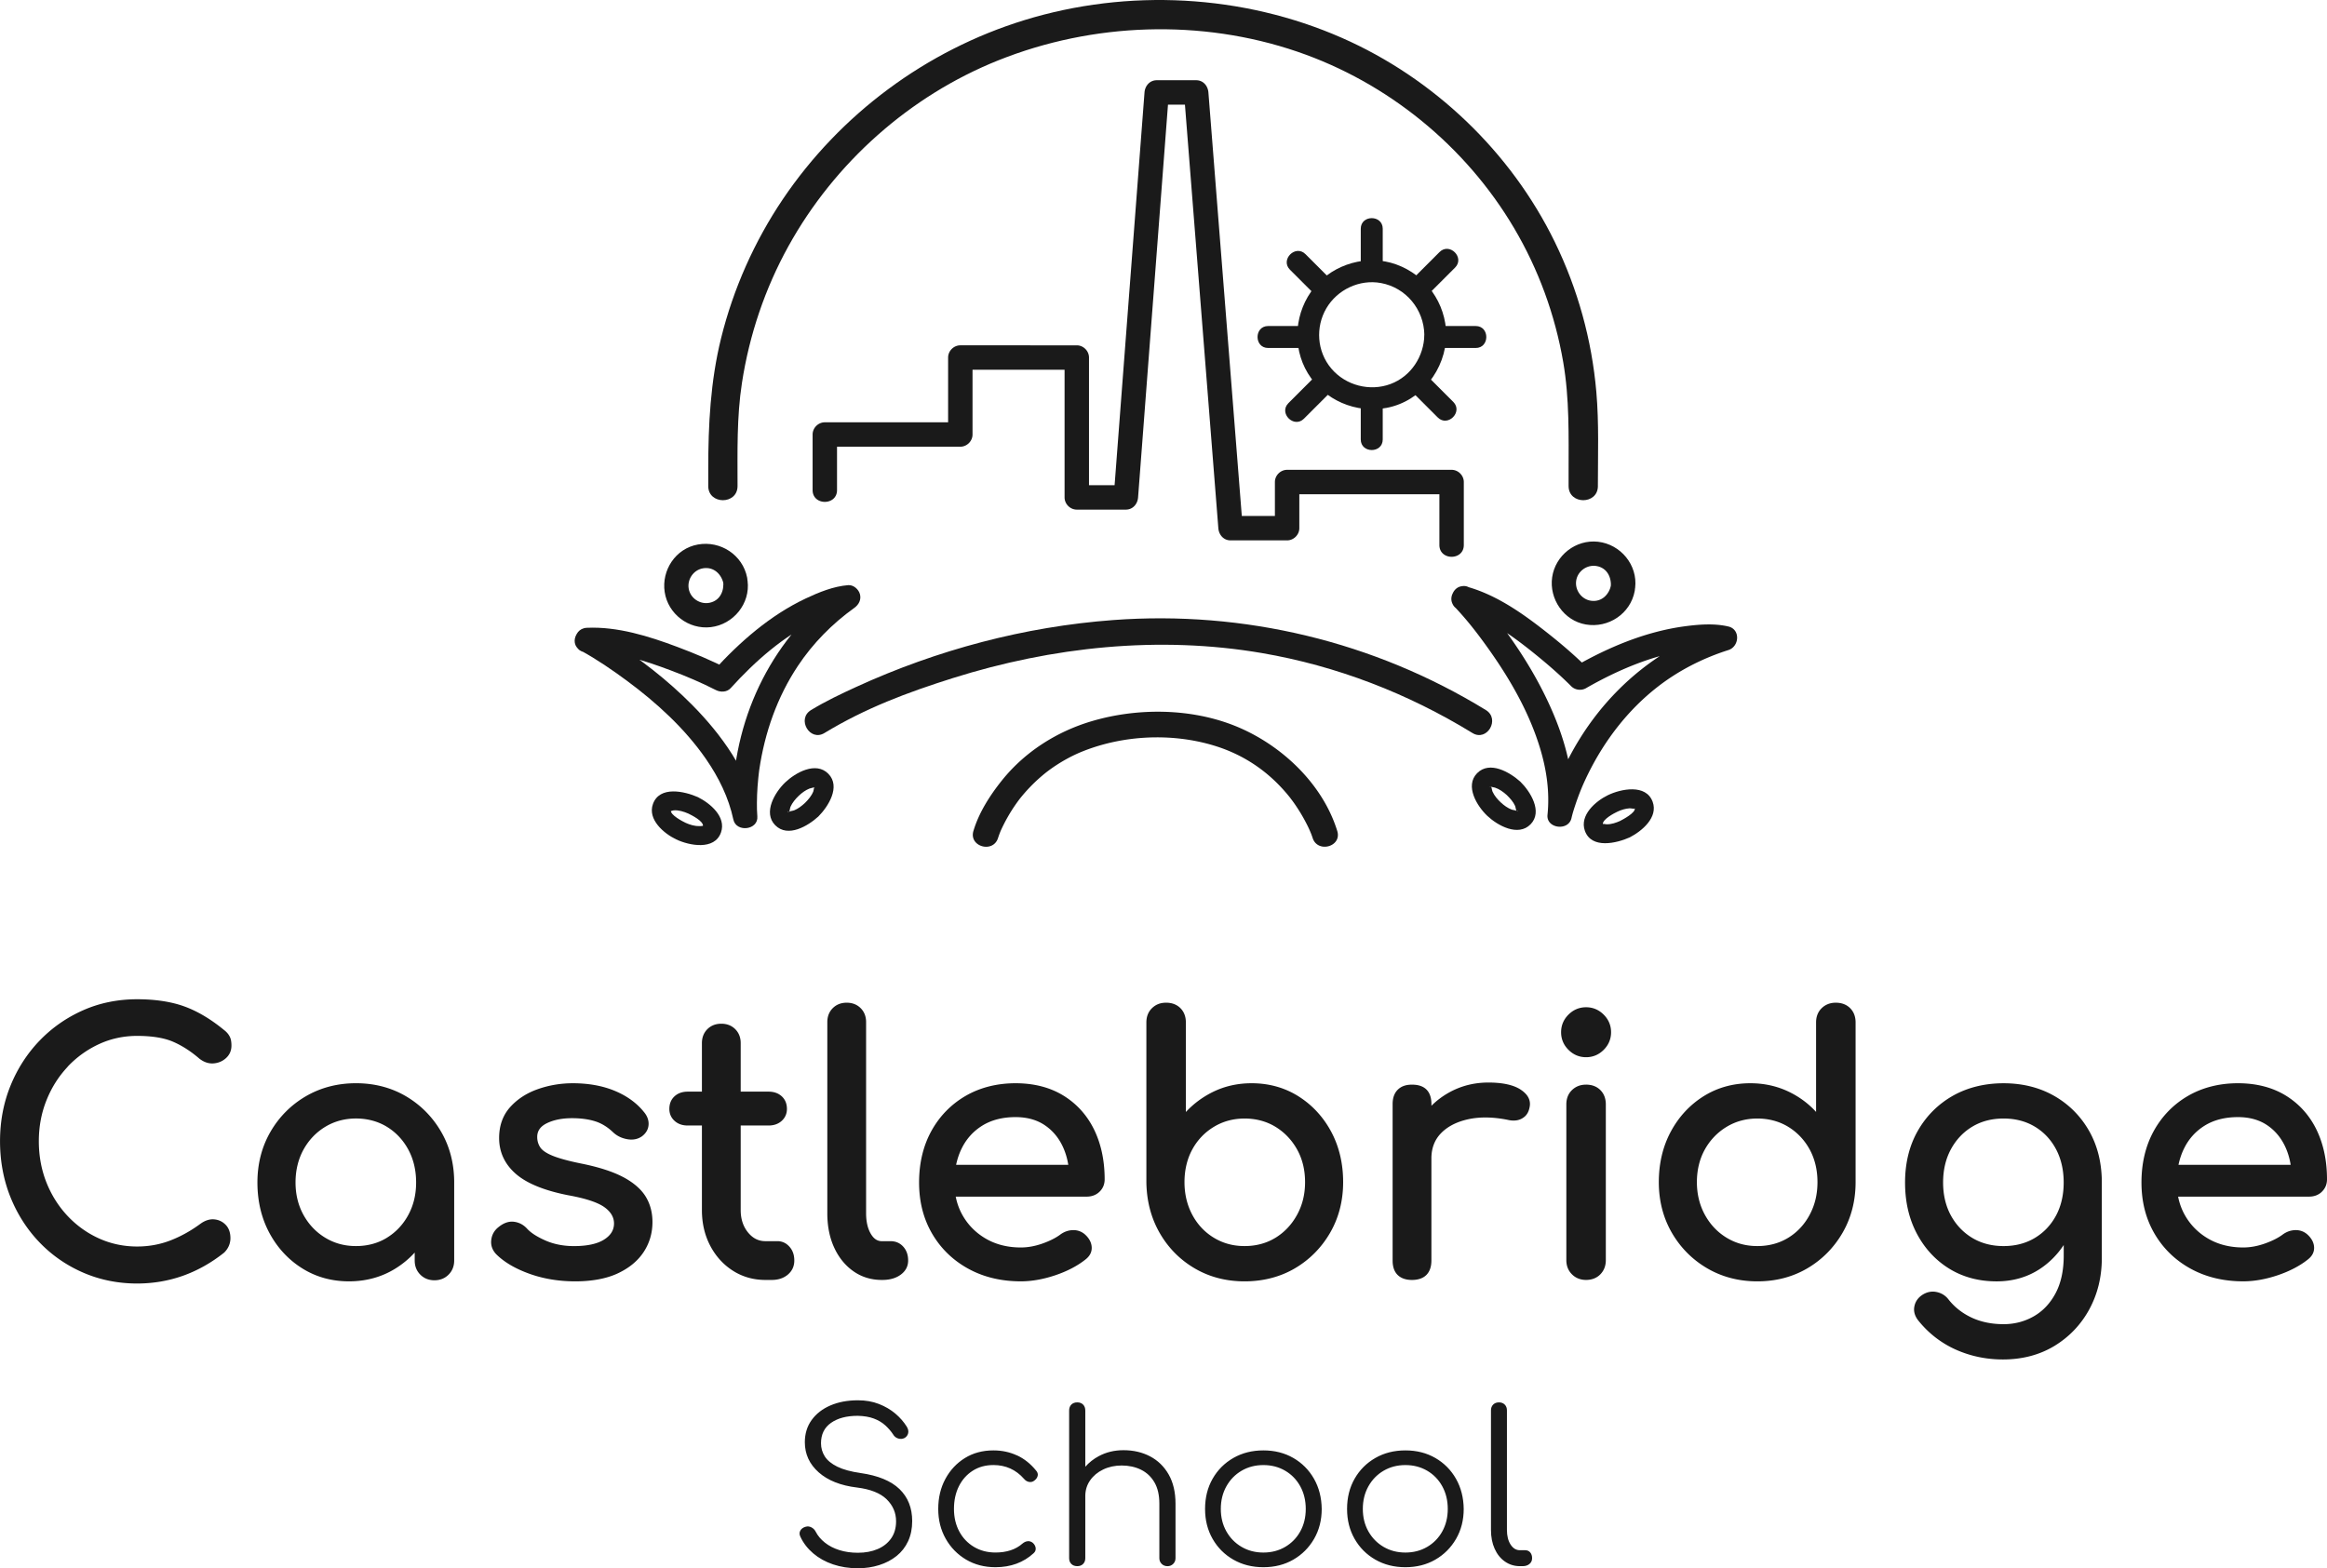
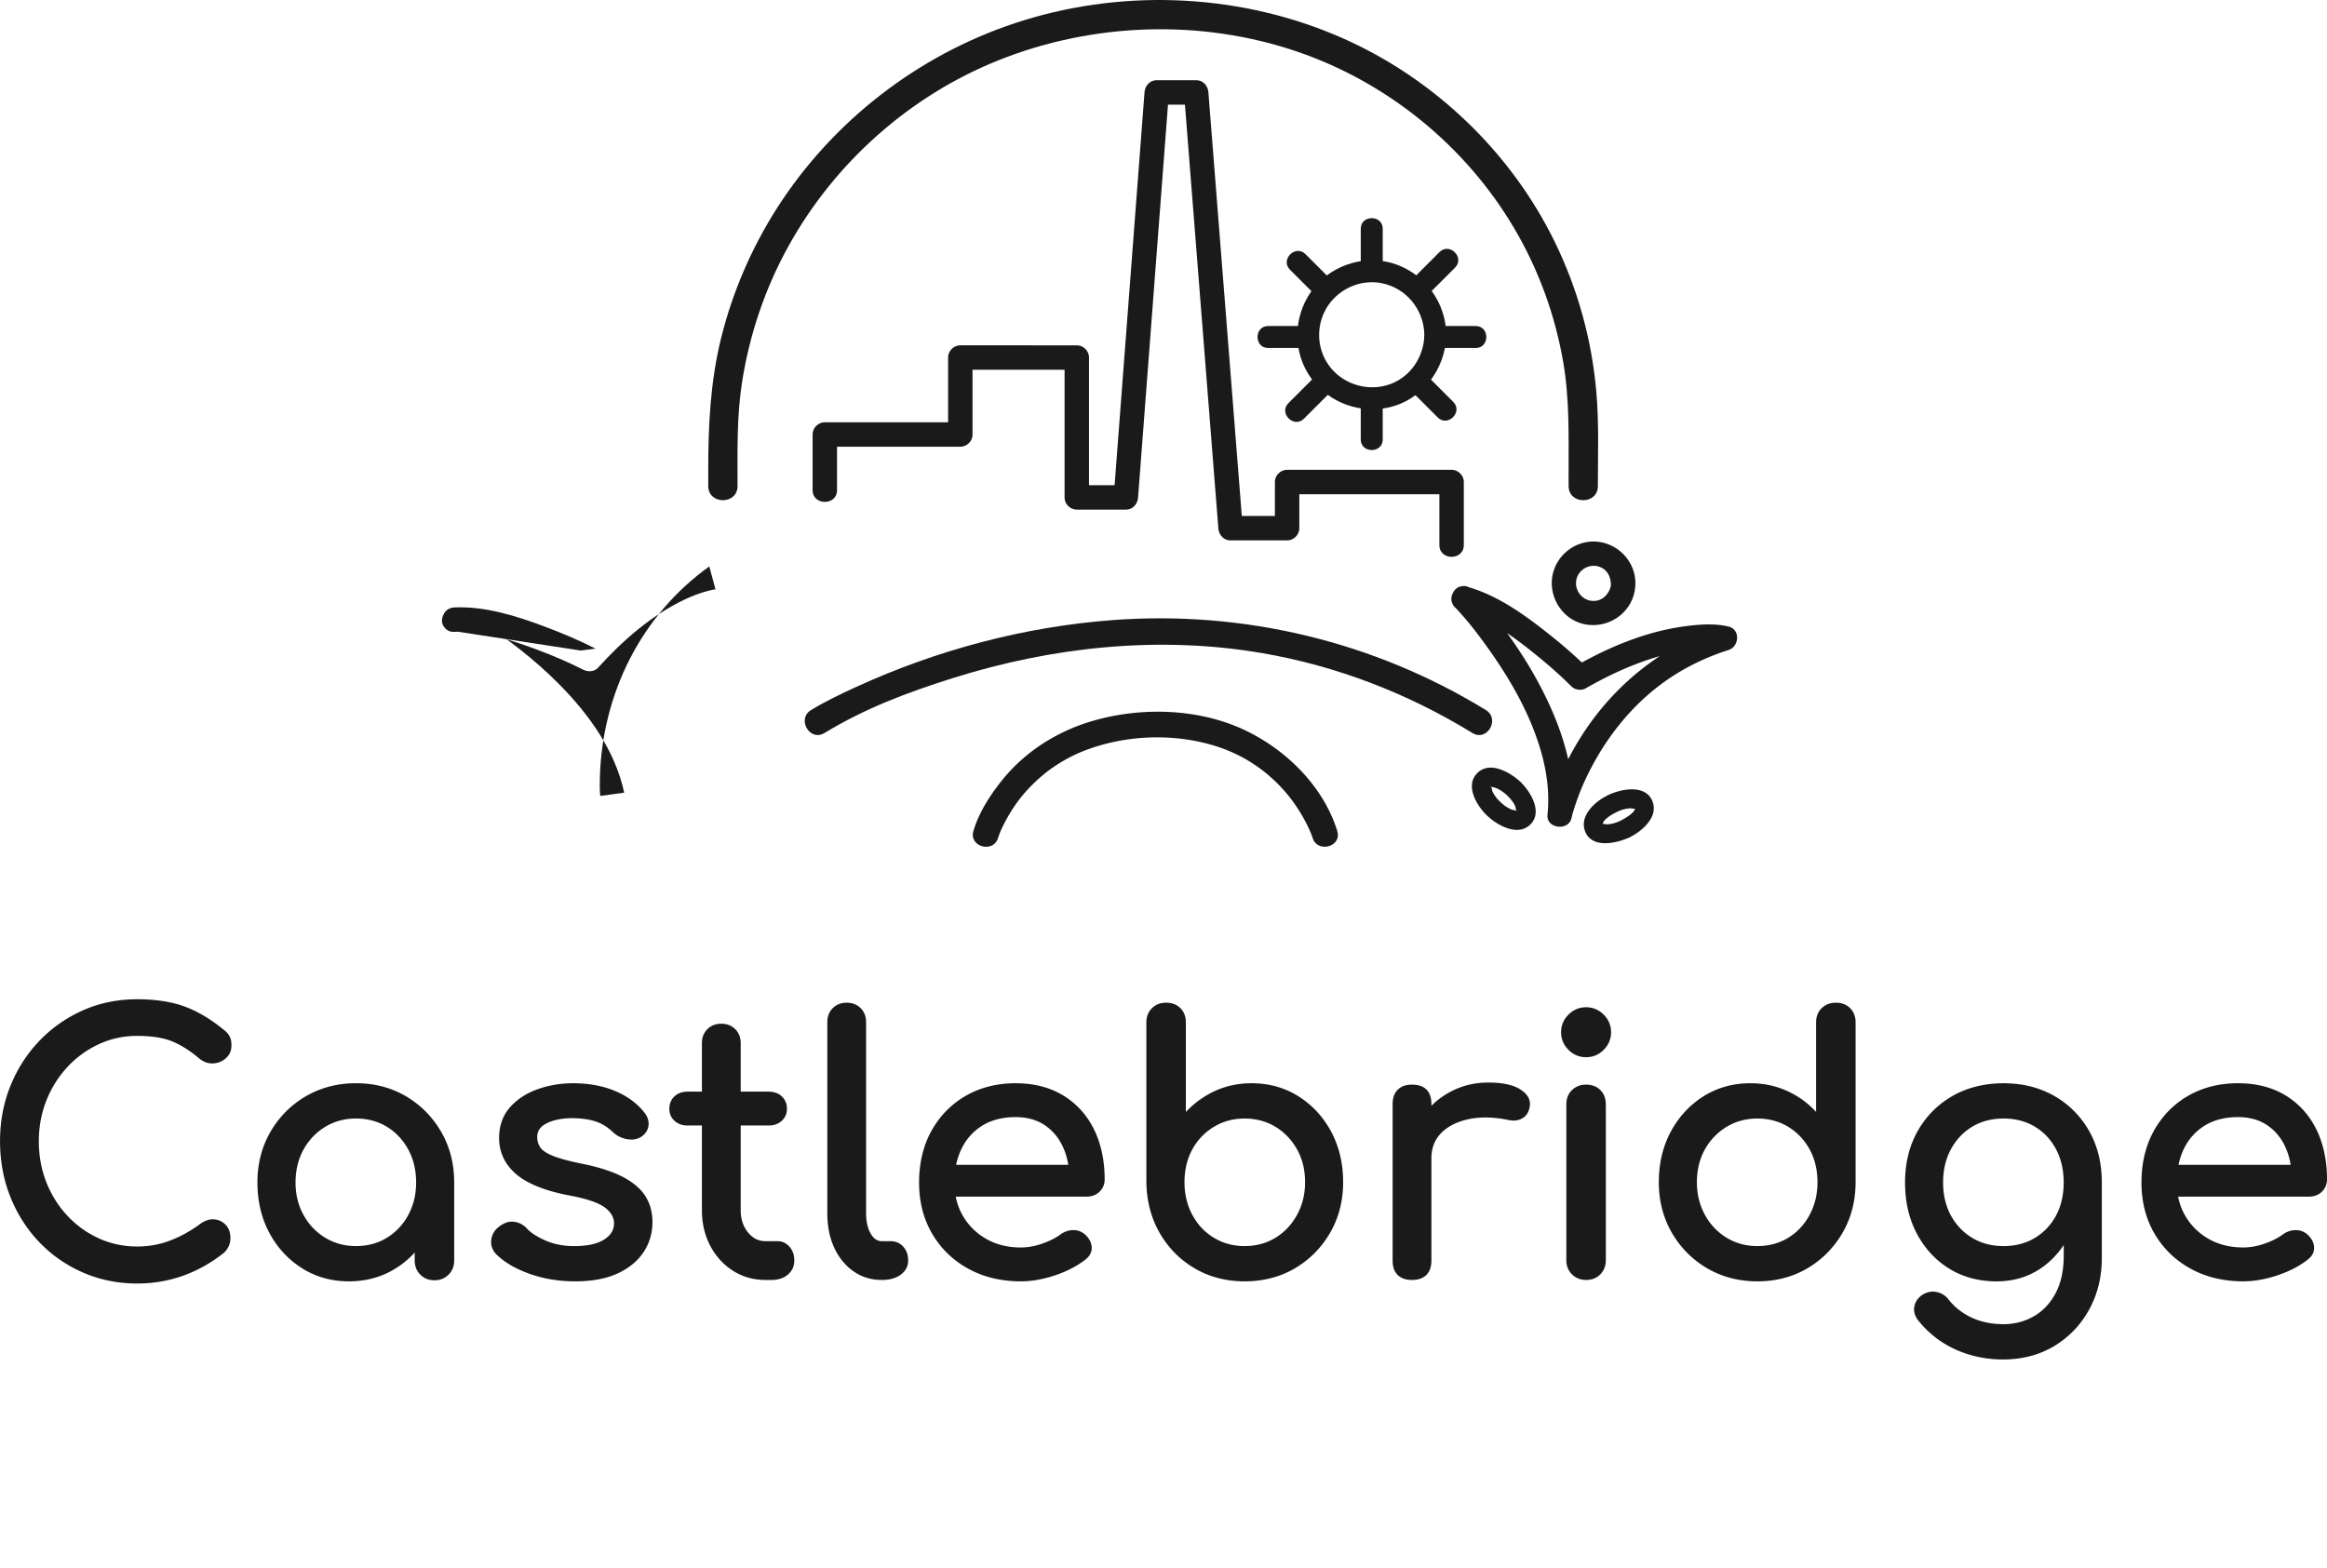
<svg xmlns="http://www.w3.org/2000/svg" id="Layer_1" data-name="Layer 1" viewBox="0 0 1584.01 1067.8">
  <defs>
    <style>
      .cls-1{fill:#1a1a1a;stroke-width:0}
    </style>
  </defs>
  <path d="M45.97 726.37a68.951 68.951 0 0 1 21.42-15.45c8.05-3.72 16.78-5.6 25.93-5.6 10.1 0 18.31 1.33 24.41 3.95 6.13 2.64 12.15 6.5 17.96 11.52 3.11 2.42 6.37 3.51 9.71 3.25 3.3-.26 6.17-1.5 8.52-3.67 2.41-2.23 3.63-5.07 3.63-8.45 0-1.52-.13-2.86-.39-3.98-.27-1.18-.82-2.38-1.62-3.54-.79-1.14-1.89-2.24-3.22-3.24-8.98-7.37-18.05-12.74-26.96-15.95-8.92-3.21-19.7-4.84-32.03-4.84-13.15 0-25.52 2.52-36.76 7.5-11.23 4.97-21.19 11.92-29.61 20.67-8.42 8.75-15.09 19.07-19.81 30.69-4.73 11.62-7.13 24.34-7.13 37.8s2.4 26.45 7.13 38.15c4.72 11.7 11.39 22.06 19.82 30.81 8.42 8.75 18.43 15.66 29.74 20.55 11.31 4.89 23.63 7.38 36.63 7.38 10.9 0 21.43-1.79 31.31-5.32 9.86-3.52 19.25-8.81 27.91-15.7l.11-.1c1.38-1.38 2.44-2.92 3.14-4.58.7-1.67 1.05-3.4 1.05-5.14 0-3.82-1.08-6.89-3.22-9.11-2.12-2.21-4.76-3.46-7.85-3.73-3.08-.26-6.22.74-9.33 2.99-6.55 4.84-13.47 8.67-20.56 11.4-7.05 2.71-14.63 4.09-22.55 4.09-9.16 0-17.88-1.85-25.94-5.49-8.07-3.64-15.27-8.8-21.41-15.33-6.14-6.53-10.99-14.21-14.41-22.84-3.42-8.63-5.15-18.05-5.15-28.02s1.73-19.16 5.16-27.78c3.42-8.63 8.26-16.31 14.41-22.84ZM300.3 770.62c-5.89-10.16-13.94-18.29-23.94-24.19-10.01-5.89-21.46-8.88-34.03-8.88s-24.06 2.99-34.15 8.88c-10.08 5.89-18.18 14.03-24.07 24.19-5.89 10.16-8.88 21.77-8.88 34.5s2.74 24.27 8.14 34.34c5.4 10.09 12.89 18.19 22.26 24.08 9.38 5.91 20.12 8.9 31.92 8.9s22.54-2.99 31.92-8.9c4.77-3 9.05-6.57 12.82-10.69v5.43c0 3.84 1.29 7.07 3.83 9.61 2.54 2.54 5.77 3.83 9.61 3.83s7.07-1.29 9.61-3.83c2.54-2.54 3.83-5.78 3.83-9.61v-54.01c-.13-12.4-3.11-23.72-8.87-33.66Zm-36.94 72.15c-6.12 3.75-13.2 5.65-21.03 5.65s-14.71-1.9-20.92-5.66c-6.22-3.76-11.2-8.98-14.8-15.5-3.61-6.53-5.44-13.98-5.44-22.15s1.83-15.86 5.44-22.39c3.6-6.52 8.58-11.73 14.8-15.5 6.21-3.75 13.24-5.66 20.92-5.66s14.9 1.9 21.03 5.65c6.13 3.76 11.03 8.97 14.56 15.49 3.54 6.54 5.33 14.08 5.33 22.4s-1.79 15.62-5.33 22.16c-3.53 6.52-8.43 11.73-14.56 15.49ZM424.01 801.37c-7-3.7-16.62-6.79-28.6-9.18-8.47-1.72-14.97-3.5-19.32-5.29-4.19-1.72-7-3.64-8.36-5.72-1.36-2.08-2.05-4.45-2.05-7.05 0-4.12 2.14-7.17 6.56-9.34 4.65-2.29 10.43-3.44 17.2-3.44 5.88 0 11.13.7 15.59 2.09 4.4 1.36 8.56 3.91 12.38 7.58 2.56 2.39 5.74 3.94 9.47 4.62 3.83.7 7.2.07 10.06-1.91 2.85-2.14 4.38-4.83 4.56-7.99.17-3.11-.97-6.11-3.38-8.87-4.89-6.02-11.56-10.8-19.82-14.21-8.22-3.39-17.77-5.1-28.38-5.1-8.22 0-16.22 1.35-23.79 4.01-7.64 2.68-13.99 6.81-18.89 12.28-4.96 5.55-7.48 12.61-7.48 21 0 9.57 3.8 17.75 11.28 24.33 7.37 6.48 19.32 11.39 35.55 14.6 12.14 2.18 20.58 4.99 25.09 8.35 4.37 3.26 6.42 6.97 6.28 11.33-.15 4.36-2.41 7.84-6.91 10.64-4.62 2.88-11.49 4.34-20.42 4.34-7.1 0-13.62-1.29-19.39-3.83-5.77-2.54-9.99-5.28-12.57-8.17-2.43-2.6-5.37-4.13-8.76-4.57-3.45-.44-6.94.74-10.36 3.47-2.98 2.27-4.71 5.25-5.14 8.85-.45 3.64.67 6.91 3.35 9.76 5.36 5.36 12.94 9.83 22.53 13.29 9.55 3.45 20.08 5.2 31.31 5.2s21.11-1.8 28.79-5.37c7.73-3.58 13.68-8.46 17.7-14.52 4.02-6.07 6.05-12.96 6.05-20.5 0-6.56-1.59-12.45-4.72-17.49-3.13-5.02-8.31-9.46-15.39-13.21ZM529.15 845.09h-8.11c-4.73 0-8.61-1.95-11.88-5.97-3.29-4.04-4.96-9.14-4.96-15.17v-57.61h18.98c3.65 0 6.67-1.08 8.98-3.2 2.33-2.15 3.51-4.88 3.51-8.09 0-3.53-1.18-6.42-3.51-8.57-2.3-2.12-5.32-3.2-8.98-3.2H504.2v-33.05c0-3.83-1.25-7.02-3.71-9.49-2.47-2.46-5.66-3.71-9.49-3.71s-7.03 1.25-9.49 3.71-3.71 5.66-3.71 9.49v33.05h-9.69c-3.66 0-6.68 1.08-8.97 3.2-2.33 2.15-3.51 5.03-3.51 8.57 0 3.22 1.18 5.95 3.51 8.09 2.3 2.12 5.32 3.2 8.97 3.2h9.69v57.61c0 8.92 1.89 17.06 5.63 24.2 3.74 7.16 8.95 12.9 15.47 17.06 6.53 4.17 13.99 6.28 22.15 6.28h4.29c4.43 0 8.12-1.23 10.96-3.64 2.91-2.47 4.39-5.68 4.39-9.56s-1.11-6.98-3.31-9.44c-2.23-2.5-5-3.77-8.23-3.77ZM606.16 845.09h-5.96c-3.04 0-5.48-1.66-7.48-5.09-2.1-3.6-3.16-8.27-3.16-13.9V695.92c0-3.83-1.25-7.02-3.71-9.49-2.47-2.46-5.66-3.71-9.49-3.71s-7.03 1.25-9.49 3.71-3.71 5.66-3.71 9.49V826.1c0 8.73 1.56 16.57 4.65 23.3 3.1 6.77 7.49 12.2 13.06 16.13 5.6 3.95 12.1 5.96 19.34 5.96h.48c5.03 0 9.21-1.21 12.44-3.59 3.35-2.47 5.05-5.71 5.05-9.61s-1.11-6.97-3.31-9.44c-2.24-2.5-5.16-3.76-8.7-3.76ZM723.9 745.98c-9.07-5.58-20.04-8.42-32.62-8.42s-24.17 2.91-34.02 8.64c-9.85 5.73-17.67 13.76-23.25 23.85-5.56 10.08-8.38 21.88-8.38 35.07s2.99 24.78 8.88 34.86c5.89 10.09 14.16 18.12 24.57 23.84 10.39 5.72 22.43 8.62 35.79 8.62 7.42 0 15.3-1.39 23.42-4.12 8.13-2.74 15.04-6.34 20.52-10.69 3.04-2.33 4.5-5.18 4.32-8.48-.18-3.2-1.77-6.15-4.74-8.78-2.31-1.95-5.05-2.9-8.14-2.8-3.03.09-5.88 1.09-8.48 3-3.07 2.3-7.16 4.36-12.18 6.14-5 1.77-9.95 2.67-14.71 2.67-8.8 0-16.69-1.95-23.45-5.79-6.76-3.84-12.14-9.13-15.98-15.74-2.33-4-3.96-8.38-4.88-13.09h89.13c3.51 0 6.45-1.12 8.76-3.34 2.32-2.23 3.49-5.07 3.49-8.43 0-12.69-2.41-24.06-7.16-33.82-4.78-9.79-11.8-17.59-20.86-23.18Zm-69.38 36.21c3.21-6.66 7.99-11.97 14.18-15.8 6.21-3.83 13.8-5.77 22.57-5.77 7.65 0 14.23 1.77 19.56 5.27 5.34 3.51 9.52 8.35 12.42 14.39 1.88 3.92 3.2 8.21 3.94 12.83h-76.36c.82-3.88 2.04-7.53 3.68-10.92ZM883.89 746.46c-9.39-5.91-20.12-8.9-31.92-8.9-9.53 0-18.42 2.01-26.44 5.97-6.96 3.45-13.1 8.02-18.3 13.61v-60.98c0-3.99-1.25-7.26-3.71-9.73-2.47-2.46-5.74-3.71-9.73-3.71s-7.05 1.24-9.59 3.7c-2.55 2.47-3.85 5.74-3.85 9.74V804.9c.16 12.71 3.18 24.31 8.99 34.48 5.81 10.17 13.83 18.31 23.83 24.19 10 5.89 21.45 8.88 34.03 8.88s24.26-2.99 34.27-8.88c10-5.88 18.05-14.02 23.94-24.18 5.89-10.17 8.88-21.78 8.88-34.5s-2.74-24.26-8.14-34.34c-5.41-10.08-12.9-18.18-22.26-24.08Zm-15.66 96.31c-6.12 3.75-13.2 5.65-21.03 5.65s-14.71-1.9-20.91-5.66c-6.21-3.76-11.15-9.01-14.67-15.6-3.54-6.61-5.33-14.11-5.33-22.28s1.79-15.82 5.33-22.27c3.52-6.44 8.46-11.61 14.68-15.37 6.21-3.75 13.24-5.66 20.91-5.66s14.9 1.9 21.03 5.65c6.14 3.76 11.08 8.94 14.69 15.39 3.61 6.46 5.44 13.95 5.44 22.26s-1.83 15.66-5.45 22.27c-3.61 6.6-8.55 11.86-14.69 15.62ZM1035.19 741.94c-4.88-3.23-12.3-4.86-22.04-4.86s-18.74 2.3-26.85 6.84c-4.46 2.5-8.44 5.5-11.92 8.98v-1.18c0-4.3-1.13-7.62-3.36-9.85-2.23-2.23-5.54-3.35-9.85-3.35s-7.42 1.17-9.73 3.47c-2.31 2.31-3.47 5.58-3.47 9.73V858.3c0 4.32 1.18 7.64 3.49 9.86 2.3 2.21 5.57 3.34 9.71 3.34s7.63-1.17 9.86-3.49c2.22-2.3 3.34-5.57 3.34-9.71v-69.62c0-6.93 2.24-12.73 6.67-17.22 4.48-4.56 10.72-7.73 18.55-9.42 7.89-1.7 16.94-1.54 26.86.47 2.23.52 4.33.6 6.24.25 1.97-.36 3.74-1.22 5.27-2.57 1.55-1.37 2.61-3.33 3.13-5.76 1.26-4.86-.73-9.06-5.9-12.48ZM1079.66 738.51c-3.83 0-7.05 1.24-9.59 3.7-2.55 2.47-3.85 5.75-3.85 9.74v106.1c0 3.84 1.29 7.07 3.83 9.61 2.54 2.54 5.77 3.83 9.61 3.83s7.28-1.29 9.74-3.85c2.45-2.54 3.7-5.77 3.7-9.59v-106.1c0-3.99-1.25-7.26-3.71-9.73-2.47-2.46-5.74-3.71-9.73-3.71ZM1079.66 685.82c-4.62 0-8.66 1.69-11.99 5.02-3.33 3.33-5.02 7.37-5.02 11.99s1.69 8.66 5.02 11.99c3.33 3.33 7.37 5.02 11.99 5.02s8.66-1.69 11.99-5.02c3.33-3.33 5.02-7.37 5.02-11.99s-1.69-8.66-5.03-11.99c-3.33-3.33-7.37-5.02-11.99-5.02ZM1249.66 682.72c-3.83 0-7.05 1.24-9.59 3.7-2.55 2.47-3.85 5.75-3.85 9.74v60.92c-5.08-5.57-11.18-10.12-18.18-13.55-8.09-3.96-17.03-5.97-26.55-5.97-11.8 0-22.53 2.99-31.92 8.9-9.37 5.9-16.86 14-22.26 24.08-5.4 10.07-8.14 21.63-8.14 34.34s2.99 24.34 8.88 34.5c5.89 10.16 13.98 18.3 24.07 24.19 10.08 5.89 21.57 8.88 34.15 8.88s24.02-2.99 34.03-8.88c10-5.88 18.05-14.02 23.94-24.18 5.89-10.17 8.88-21.77 8.88-34.5V696.17c0-3.99-1.25-7.26-3.71-9.73-2.47-2.46-5.74-3.71-9.73-3.71Zm-32.38 160.05c-6.12 3.75-13.2 5.65-21.03 5.65s-14.71-1.9-20.91-5.66c-6.21-3.76-11.19-9.01-14.8-15.61-3.61-6.61-5.45-14.1-5.45-22.27s1.83-15.81 5.44-22.26c3.6-6.44 8.58-11.62 14.8-15.38 6.21-3.75 13.24-5.66 20.91-5.66s14.9 1.9 21.03 5.65c6.13 3.76 11.04 8.94 14.57 15.38 3.53 6.46 5.33 13.95 5.33 22.27s-1.79 15.67-5.33 22.28c-3.53 6.6-8.43 11.85-14.56 15.61ZM1422.08 770.04c-5.73-10.09-13.72-18.11-23.72-23.84-10.01-5.73-21.62-8.63-34.49-8.63s-24.72 2.91-34.73 8.63c-10.01 5.73-17.99 13.75-23.72 23.84-5.73 10.08-8.63 21.89-8.63 35.09s2.7 24.74 8.02 34.81c5.33 10.1 12.75 18.12 22.04 23.86 9.3 5.74 20.15 8.66 32.26 8.66 11.17 0 21.2-2.92 29.8-8.68 6.23-4.17 11.55-9.56 15.89-16.07v7.26c0 10.07-1.87 18.69-5.57 25.62-3.68 6.9-8.69 12.18-14.88 15.7-6.21 3.53-13.1 5.32-20.47 5.32-8.04 0-15.31-1.48-21.64-4.41-6.3-2.92-11.6-7.05-15.73-12.24-2.09-2.79-4.88-4.56-8.28-5.25-3.43-.71-6.76 0-9.92 2.11-2.82 1.94-4.56 4.54-5.18 7.72-.63 3.22.21 6.37 2.52 9.39 6.93 8.7 15.51 15.41 25.51 19.92 9.98 4.5 20.83 6.79 32.24 6.79 13.21 0 25.02-3.11 35.12-9.25 10.08-6.14 18.06-14.52 23.71-24.92 5.64-10.4 8.5-22.11 8.5-34.83v-52.43c-.13-12.82-3.04-24.3-8.63-34.15Zm-36.94 72.85c-6.13 3.68-13.29 5.54-21.28 5.54s-15.15-1.86-21.28-5.54c-6.13-3.68-11.03-8.81-14.56-15.25-3.53-6.45-5.33-14.02-5.33-22.51s1.79-16.11 5.33-22.64c3.53-6.52 8.42-11.69 14.55-15.37 6.12-3.68 13.28-5.54 21.28-5.54s15.15 1.86 21.28 5.54c6.12 3.68 10.98 8.84 14.43 15.36 3.46 6.54 5.21 14.16 5.21 22.65s-1.75 16.07-5.21 22.52c-3.45 6.44-8.3 11.57-14.43 15.24ZM1580.52 811.41c2.32-2.23 3.49-5.07 3.49-8.43 0-12.69-2.41-24.06-7.16-33.82-4.78-9.79-11.8-17.59-20.86-23.18-9.07-5.58-20.04-8.42-32.62-8.42s-24.17 2.91-34.02 8.64c-9.85 5.73-17.67 13.76-23.25 23.85-5.56 10.08-8.38 21.88-8.38 35.07s2.99 24.78 8.88 34.86c5.89 10.09 14.16 18.12 24.57 23.84 10.39 5.72 22.43 8.62 35.79 8.62 7.42 0 15.3-1.39 23.42-4.12 8.13-2.74 15.04-6.34 20.52-10.69 3.04-2.33 4.5-5.18 4.32-8.48-.18-3.2-1.77-6.15-4.74-8.78-2.31-1.95-5.06-2.9-8.14-2.8-3.03.09-5.88 1.09-8.48 3-3.07 2.3-7.16 4.36-12.18 6.14-5 1.77-9.95 2.67-14.71 2.67-8.8 0-16.69-1.95-23.45-5.79-6.76-3.84-12.14-9.13-15.98-15.74-2.33-4-3.96-8.38-4.88-13.09h89.13c3.51 0 6.45-1.12 8.76-3.34Zm-93.91-29.22c3.21-6.66 7.99-11.97 14.18-15.8 6.21-3.83 13.8-5.77 22.57-5.77 7.65 0 14.23 1.77 19.56 5.27 5.34 3.51 9.52 8.35 12.42 14.39 1.88 3.92 3.2 8.21 3.94 12.83h-76.36c.82-3.88 2.04-7.53 3.68-10.92ZM990.31 413.32c8.57 9.05 15.72 18.36 22.71 28.17 14.82 20.8 27.9 43.48 35.33 68.03 4.46 14.75 6.62 29.9 5.05 45.3-.95 9.33 14.28 11.27 16.32 2.21.69-3.06 1.65-6.07 2.64-9.04 1.11-3.34 2.33-6.65 3.64-9.92.19-.48 1.19-2.87.88-2.16-.28.67.79-1.81 1.02-2.33 1.01-2.26 2.06-4.5 3.16-6.72 11.26-22.81 27.02-43.36 47.13-59.07 14.42-11.26 30.95-19.65 48.35-25.18 7.47-2.38 8.33-14.06 0-16.03-9.33-2.21-19.61-1.46-28.99-.24-27.12 3.52-52.74 14.33-76.32 27.87 3.36.43 6.71.87 10.07 1.3-8.66-8.67-18.02-16.72-27.63-24.31-16.53-13.07-34.7-26.11-55.29-31.77-10.33-2.84-14.74 13.19-4.42 16.03 18.49 5.08 35.16 17.2 49.92 29.05 8.9 7.15 17.6 14.67 25.67 22.75 2.62 2.62 6.87 3.14 10.07 1.3 21.1-12.12 45.53-22.6 68.88-25.72 6.25-.84 12.63-1.17 18.93-.78.9.06 1.8.15 2.7.22.37.03.74.1 1.1.12.64.05-1.17-.9-.74-.09.09.16 1.34.23 1.62.3v-16.03c-54.47 17.32-95.77 60.42-114.73 113.84-1.42 3.99-2.78 8.05-3.72 12.19l16.32 2.21c2.96-28.99-6.51-57.88-19.38-83.48-10.62-21.13-24.17-40.8-39.21-59.02-3.02-3.66-6.1-7.31-9.36-10.76-7.37-7.78-19.11 3.99-11.75 11.75Z" class="cls-1" />
  <path d="M1096.74 398.03c-1.25 6.69-6.39 12.01-13.67 11.02-6.55-.89-11.17-7.33-10.13-13.8s7.34-10.89 13.74-9.86c7.42 1.2 10.56 8.03 9.76 14.85-.53 4.46 4.2 8.31 8.31 8.31 4.93 0 7.78-3.83 8.31-8.31 1.84-15.55-9.9-29.63-25.27-31.37-15.04-1.7-29.06 9.21-31.22 24.16-2.14 14.82 7.94 29.59 22.91 32.17 15.32 2.64 30.39-7.3 33.28-22.76 1.96-10.45-14.06-14.94-16.03-4.42ZM561.19 499.11c27.92-16.96 56.39-27.62 87.39-37.4 67.61-21.31 140.23-29.06 210.4-17.05 50.93 8.72 99.33 27.45 143.33 54.44 9.96 6.11 19.06-9.54 9.14-15.63-76.07-46.67-164.7-67.89-253.65-61.29-60.43 4.48-119.93 20.32-174.98 45.54-10.44 4.78-20.93 9.78-30.75 15.75-9.94 6.04-.86 21.7 9.14 15.63Z" class="cls-1" />
  <path d="M679.43 570.44c.19-.63.41-1.25.63-1.87.26-.74.56-1.47.84-2.2.13-.33.86-2.05.16-.42s.19-.41.36-.79c2.76-5.98 5.98-11.71 9.74-17.13.55-.8 1.12-1.59 1.69-2.38.3-.4.59-.8.89-1.2 1.46-1.95-.66.82.28-.37a112.171 112.171 0 0 1 15.17-15.75c7.78-6.64 18.08-12.94 28.41-16.99 27.66-10.87 60.23-12.32 88.7-3.71 21.27 6.43 38.68 18.71 52.24 35.97-.95-1.2 1.05 1.42 1.4 1.89.71.98 1.41 1.97 2.09 2.98 1.2 1.77 2.35 3.57 3.46 5.41 1.83 3.04 3.52 6.17 5.06 9.37.59 1.22 1.12 2.47 1.68 3.7-1.21-2.63-.03-.06.38 1.03.31.81.61 1.63.87 2.46 3.3 10.68 20.13 6.13 16.8-4.63-10.05-32.54-38.53-59.03-69.38-71.48-30.23-12.2-66.55-12.5-97.63-3.32-23.9 7.05-45.71 20.92-61.32 40.44-8.08 10.11-15.61 21.82-19.34 34.36-3.2 10.77 13.61 15.37 16.8 4.63ZM569.77 333.69v-37.84l-8.31 8.31h92.24c4.49 0 8.31-3.81 8.31-8.31v-52.41l-8.31 8.31h79.28l-8.31-8.31v95.24c0 4.49 3.81 8.31 8.31 8.31h33.41c4.74 0 7.97-3.82 8.31-8.31 2.37-31.08 4.73-62.16 7.1-93.25L793.11 96.9c.86-11.32 1.72-22.64 2.59-33.96l-8.31 8.31h26.87l-8.31-8.31 7.95 100.81c4.19 53.11 8.38 106.22 12.56 159.34l2.88 36.53c.35 4.48 3.52 8.31 8.31 8.31h38.5c4.49 0 8.31-3.81 8.31-8.31V328.2l-8.31 8.31h111.97l-8.31-8.31v42.89c0 10.69 16.62 10.71 16.62 0V328.2c0-4.49-3.81-8.31-8.31-8.31H876.15c-4.49 0-8.31 3.81-8.31 8.31v31.42l8.31-8.31h-38.5l8.31 8.31-7.95-100.81c-4.19-53.11-8.38-106.22-12.56-159.34l-2.88-36.53c-.35-4.48-3.52-8.31-8.31-8.31h-26.87c-4.74 0-7.97 3.82-8.31 8.31-2.37 31.08-4.73 62.16-7.1 93.25l-11.31 148.53c-.86 11.32-1.72 22.64-2.59 33.96l8.31-8.31h-33.41l8.31 8.31v-95.24c0-4.49-3.81-8.31-8.31-8.31H653.7c-4.49 0-8.31 3.81-8.31 8.31v52.41l8.31-8.31h-92.24c-4.49 0-8.31 3.81-8.31 8.31v37.84c0 10.69 16.62 10.71 16.62 0Z" class="cls-1" />
  <path d="M969.56 227.99c-.23 14.68-9.13 28.33-23.1 33.51s-30.41 1.02-40.23-10.58-10.87-28.2-3.38-40.99c7.46-12.73 22.55-19.9 37.15-17.22 17.11 3.14 29.29 18.02 29.56 35.28.15 9.62 15.11 9.65 14.96 0-.34-21.59-13.73-40.59-34.08-47.93-19.51-7.04-42.49-.53-55.61 15.43-13.55 16.48-15.69 40.3-4.55 58.68 11.13 18.36 32.72 27.57 53.7 23.53 23.59-4.54 40.17-26.11 40.54-49.71.15-9.63-14.81-9.63-14.96 0Z" class="cls-1" />
  <path d="M941.24 178.83v-23.07c0-9.63-14.96-9.64-14.96 0v23.07c0 9.63 14.96 9.64 14.96 0ZM977.01 236.94h27.51c9.63 0 9.64-14.96 0-14.96h-27.51c-9.63 0-9.64 14.96 0 14.96ZM887.13 221.98h-23.88c-9.63 0-9.64 14.96 0 14.96h23.88c9.63 0 9.64-14.96 0-14.96ZM926.28 272.63v26.57c0 9.63 14.96 9.64 14.96 0v-26.57c0-9.63-14.96-9.64-14.96 0ZM974.17 198.51l16.31-16.31c6.82-6.82-3.76-17.4-10.58-10.58l-16.31 16.31c-6.82 6.82 3.76 17.4 10.58 10.58ZM887.62 285.07l16.31-16.31c6.82-6.82-3.76-17.4-10.58-10.58l-16.31 16.31c-6.82 6.82 3.76 17.4 10.58 10.58ZM878.08 183.63l16.31 16.31c6.82 6.82 17.4-3.76 10.58-10.58l-16.31-16.31c-6.82-6.82-17.4 3.76-10.58 10.58ZM962.37 267.92l16.31 16.31c6.82 6.82 17.4-3.76 10.58-10.58l-16.31-16.31c-6.82-6.82-17.4 3.76-10.58 10.58ZM1025.72 541.38c2.21 2.18 4.33 4.5 5.63 7.36.47 1.04.62 4.34 1.36 3.34.3-.4.91.75-.63-.07-.72-.39-2.21-.44-2.99-.73-2.79-1.06-5.31-2.9-7.48-4.91s-4.35-4.54-5.63-7.36c-.51-1.12-.68-4.27-1.36-3.34-.31.43-1.02-.67.63.07.67.3 1.63.3 2.37.53 3.06.99 5.74 2.99 8.1 5.11 6.2 5.55 15.4-3.59 9.17-9.17-7.14-6.39-20.86-14.49-29.44-5.72-8.5 8.69.06 22.5 6.99 29.03 6.98 6.57 20.98 14.37 29.44 5.72s-.21-22.37-6.99-29.03c-5.95-5.86-15.13 3.31-9.17 9.17ZM1109.41 570.13c8.24-4.24 19.46-13.57 15.57-24.2-4.52-12.36-21.67-8.8-30.57-4.46-8.38 4.09-19.33 13.67-15.57 24.2 4.49 12.58 21.65 8.49 30.57 4.46 7.59-3.44 1.01-14.61-6.54-11.19-2.82 1.27-6 2.35-9.13 2.31-1.19-.01-2.78-.7-2.69.09-.39-3.42 7.61-7.59 9.9-8.67 2.58-1.22 5.53-2.15 8.39-2.31 1.05-.06 3.68.73 3.43-.1.92 3.03-8.18 7.79-9.9 8.67-7.42 3.81-.87 15 6.54 11.19Z" class="cls-1" />
-   <path d="M1087.69 330.94c0-21.32.8-42.85-1.05-64.1-3.09-35.48-12.62-69.96-28.22-101.98-29.95-61.47-82.47-111.61-145.03-139.1C845.88-3.91 767.76-7.97 697.27 13.72c-66.81 20.56-125.3 63.98-164.38 121.92-19.35 28.7-33.72 60.99-42.03 94.6-7.27 29.42-8.75 59.04-8.75 89.18v11.53c0 12.83 19.94 12.85 19.94 0 0-23.45-.59-46.96 3-70.22 5.02-32.63 15.67-64.24 31.66-93.13 31.43-56.8 82.56-102.4 142.91-126.54 64.33-25.74 137.96-28.31 203.61-5.84 61.37 21 114.41 64.19 147.39 120.03 16.62 28.13 27.91 59.06 33.47 91.26 4.31 24.96 3.67 50.18 3.67 75.4v9.04c0 12.83 19.94 12.85 19.94 0ZM395.3 442.94c10.95 5.98 21.37 13.13 31.39 20.53 20.13 14.87 39.55 32.57 53.9 53.35 8.67 12.57 15.41 26.2 18.61 41.18 1.93 9.02 17.18 7.2 16.32-2.21-.28-3.06-.29-6.15-.28-9.22.02-3.62.17-7.25.42-10.86.14-1.97.31-3.93.51-5.9.11-1.06.22-2.11.35-3.16.08-.68.17-1.37.25-2.05.11-.85-.11.73.11-.74 3.7-25.07 12.16-49.24 26.22-70.41 10.22-15.4 23.42-28.8 38.44-39.55 3.04-2.17 4.86-5.6 3.82-9.38-.91-3.32-4.42-6.39-8.01-6.1-10.01.81-19.81 4.8-28.79 9.03-24.24 11.41-45.08 29.66-62.94 49.36l10.07-1.3c-11.17-5.71-22.84-10.61-34.58-15.02-19.39-7.29-40.67-13.97-61.63-13.03-10.65.48-10.71 17.1 0 16.62 19.52-.88 39.17 5.65 57.21 12.43 10.4 3.91 20.71 8.28 30.61 13.34 3.17 1.62 7.52 1.52 10.07-1.3 16.81-18.54 35.98-35.44 58.7-46.34 4.96-2.38 10.42-4.55 16.65-6.15 1.63-.42 3.29-.7 4.93-1.06 2.37-.52-2.12.19-.32.04-1.4-5.16-2.8-10.32-4.19-15.49-46.47 33.27-72.89 86.72-74.47 143.52-.12 4.23-.17 8.51.22 12.73l16.32-2.21c-6.1-28.52-23.92-53.27-44.11-73.68-16.6-16.78-35.53-31.44-55.42-44.1-3.93-2.5-7.91-4.98-12.01-7.21-9.39-5.12-17.79 9.22-8.39 14.35Z" class="cls-1" />
-   <path d="M492.25 395.47c.87 6.74-2.01 13.48-9.25 14.95-6.44 1.3-13.02-3-14.18-9.54-1.13-6.37 3.2-12.78 9.62-13.91 7.33-1.3 12.76 3.92 14.11 10.71 2.08 10.48 18.1 6.05 16.03-4.42-3.06-15.45-18.12-25.24-33.46-22.52s-24.89 17.58-22.67 32.35c2.25 14.98 16.38 25.69 31.4 23.92 15.33-1.81 27.02-16.04 25.02-31.54-.57-4.45-3.41-8.31-8.31-8.31-4.04 0-8.89 3.83-8.31 8.31ZM468.51 553.92c2.34 1.17 10.28 5.03 10.05 8.53-.01.21.24-.4.25-.41-.49.55-2.25.4-2.88.42-3.09.09-6.36-.92-9.16-2.18-1.86-.84-10.81-5.5-10.05-8.53-.25.98.84.08 1.89 0 3.32-.28 6.91.87 9.89 2.18 7.57 3.33 14.17-7.84 6.54-11.19-9.04-3.98-26.04-7.89-30.57 4.68-3.81 10.56 7.41 20.06 15.74 24.07 8.84 4.25 26.22 7.71 30.57-4.68 3.75-10.7-7.39-19.89-15.74-24.07-7.44-3.72-14.01 7.46-6.54 11.19ZM557.06 555.94c6.72-6.75 15.41-20.35 6.78-29.11-8.51-8.64-22.45-.68-29.37 5.93-6.89 6.59-15.29 20.47-6.78 29.11 8.61 8.74 22.32.53 29.37-5.93 6.17-5.64-3.02-14.79-9.17-9.17-2.19 2.01-4.61 3.91-7.41 5.02-.8.32-2.24.38-2.98.78-1.61.88-1.26-.84-.65.13s.79-2.34 1.24-3.34c1.26-2.83 3.32-5.3 5.54-7.43s4.65-3.93 7.41-5.02c.96-.38 2.05-.43 2.98-.78 1.24-.46 1.13.76.65-.13-.53-.98-.71 2.02-1.05 2.89-1.23 3.06-3.43 5.58-5.72 7.88-5.89 5.92 3.27 15.09 9.17 9.17ZM585.85 1002.97c-6.66-.95-11.97-2.4-15.92-4.35-3.95-1.95-6.78-4.28-8.5-7-1.71-2.71-2.57-5.69-2.57-8.92 0-6.09 2.28-10.73 6.85-13.92 4.57-3.19 10.61-4.78 18.13-4.78 4.28.1 7.95.71 11 1.86 3.04 1.14 5.64 2.69 7.78 4.64 2.14 1.95 3.93 4.02 5.36 6.21.76 1.33 1.88 2.24 3.36 2.71 1.47.48 2.93.38 4.35-.29 1.33-.76 2.16-1.86 2.5-3.28.33-1.43.02-2.9-.93-4.43-2-3.23-4.59-6.21-7.78-8.92-3.19-2.71-6.93-4.9-11.21-6.57-4.28-1.67-9.04-2.5-14.28-2.5-7.05 0-13.28 1.17-18.71 3.5-5.43 2.33-9.69 5.64-12.78 9.92s-4.64 9.33-4.64 15.14c0 8.09 3.14 14.92 9.42 20.49 6.28 5.57 14.99 9.02 26.13 10.35 9.14 1.14 15.85 3.81 20.13 8 4.28 4.19 6.43 9.19 6.43 14.99 0 4.57-1.12 8.45-3.36 11.64-2.24 3.19-5.31 5.62-9.21 7.28-3.9 1.67-8.38 2.5-13.42 2.5-4.57 0-8.76-.59-12.57-1.79-3.81-1.19-7.09-2.88-9.85-5.07-2.76-2.19-4.86-4.66-6.28-7.43-.67-1.33-1.64-2.33-2.93-3-1.29-.67-2.59-.81-3.93-.43-1.71.48-2.93 1.36-3.64 2.64s-.69 2.69.07 4.21c2 4.28 4.9 8.04 8.71 11.28 3.81 3.24 8.3 5.74 13.49 7.5 5.19 1.76 10.83 2.64 16.92 2.64 5.14 0 9.97-.71 14.49-2.14 4.52-1.43 8.47-3.5 11.85-6.21 3.38-2.71 6-6.07 7.85-10.07s2.78-8.57 2.78-13.71c0-8.95-2.88-16.21-8.64-21.78-5.76-5.57-14.59-9.21-26.49-10.92ZM692.29 990.98c-4.9-2.28-10.26-3.43-16.06-3.43-7.33 0-13.8 1.74-19.42 5.21-5.62 3.48-10.04 8.21-13.28 14.21s-4.86 12.8-4.86 20.42 1.69 14.28 5.07 20.28c3.38 6 8 10.73 13.85 14.21 5.85 3.48 12.54 5.21 20.06 5.21 10.37 0 19.04-3.19 25.99-9.57 1.05-.95 1.5-2.09 1.36-3.43-.14-1.33-.79-2.52-1.93-3.57-1.05-.86-2.19-1.24-3.43-1.14-1.24.1-2.43.62-3.57 1.57-2.38 2.1-5.12 3.64-8.21 4.64-3.09 1-6.5 1.5-10.21 1.5-5.52 0-10.42-1.29-14.71-3.86-4.28-2.57-7.62-6.09-10-10.57-2.38-4.47-3.57-9.57-3.57-15.28s1.12-10.95 3.36-15.42c2.24-4.47 5.38-8 9.42-10.57 4.04-2.57 8.73-3.86 14.07-3.86 8.38 0 15.33 3.14 20.85 9.42.95 1.14 2.07 1.83 3.36 2.07 1.29.24 2.45-.02 3.5-.79 1.33-.95 2.14-2.07 2.43-3.36.29-1.29-.1-2.5-1.14-3.64-3.71-4.57-8.02-8-12.92-10.28ZM782.89 991.62c-5.33-2.81-11.38-4.21-18.13-4.21-6.19 0-11.8 1.36-16.85 4.07-3.54 1.9-6.58 4.31-9.14 7.2v-38.26c0-1.71-.5-3.07-1.5-4.07s-2.31-1.5-3.93-1.5c-1.71 0-3.07.5-4.07 1.5s-1.5 2.36-1.5 4.07v100.52c0 1.62.5 2.93 1.5 3.93s2.36 1.5 4.07 1.5c1.62 0 2.93-.5 3.93-1.5s1.5-2.31 1.5-3.93v-42.27c0-4 1.09-7.57 3.28-10.71 2.19-3.14 5.16-5.62 8.92-7.42 3.76-1.81 7.97-2.71 12.64-2.71s9.21.95 13.07 2.86c3.86 1.91 6.9 4.76 9.14 8.57 2.24 3.81 3.36 8.66 3.36 14.56v37.13c0 1.52.52 2.81 1.57 3.86 1.05 1.05 2.38 1.57 4 1.57 1.52 0 2.81-.52 3.86-1.57 1.05-1.05 1.57-2.33 1.57-3.86v-37.13c0-7.8-1.55-14.42-4.64-19.85-3.09-5.43-7.31-9.54-12.64-12.35ZM880.35 992.69c-5.95-3.43-12.73-5.14-20.35-5.14s-14.42 1.71-20.42 5.14c-6 3.43-10.71 8.14-14.14 14.14s-5.14 12.85-5.14 20.56 1.71 14.42 5.14 20.42 8.14 10.71 14.14 14.14 12.8 5.14 20.42 5.14 14.4-1.71 20.35-5.14c5.95-3.43 10.66-8.14 14.14-14.14 3.47-6 5.21-12.8 5.21-20.42-.1-7.71-1.86-14.57-5.28-20.56s-8.12-10.71-14.06-14.14Zm4.78 49.98c-2.48 4.48-5.9 8-10.28 10.57-4.38 2.57-9.33 3.86-14.85 3.86s-10.47-1.29-14.85-3.86c-4.38-2.57-7.83-6.09-10.35-10.57-2.52-4.47-3.78-9.57-3.78-15.28s1.26-10.83 3.78-15.35c2.52-4.52 5.97-8.07 10.35-10.64 4.38-2.57 9.33-3.86 14.85-3.86s10.47 1.29 14.85 3.86c4.38 2.57 7.8 6.12 10.28 10.64 2.47 4.52 3.71 9.64 3.71 15.35s-1.24 10.8-3.71 15.28ZM977.01 992.69c-5.95-3.43-12.73-5.14-20.35-5.14s-14.42 1.71-20.42 5.14c-6 3.43-10.71 8.14-14.14 14.14s-5.14 12.85-5.14 20.56 1.71 14.42 5.14 20.42 8.14 10.71 14.14 14.14 12.8 5.14 20.42 5.14 14.4-1.71 20.35-5.14c5.95-3.43 10.66-8.14 14.14-14.14 3.47-6 5.21-12.8 5.21-20.42-.1-7.71-1.86-14.57-5.28-20.56s-8.12-10.71-14.06-14.14Zm4.79 49.98c-2.48 4.48-5.9 8-10.28 10.57-4.38 2.57-9.33 3.86-14.85 3.86s-10.47-1.29-14.85-3.86c-4.38-2.57-7.83-6.09-10.35-10.57-2.52-4.47-3.78-9.57-3.78-15.28s1.26-10.83 3.78-15.35c2.52-4.52 5.97-8.07 10.35-10.64 4.38-2.57 9.33-3.86 14.85-3.86s10.47 1.29 14.85 3.86c4.38 2.57 7.8 6.12 10.28 10.64 2.47 4.52 3.71 9.64 3.71 15.35s-1.24 10.8-3.71 15.28ZM1038.2 1055.52h-3.57c-2.57 0-4.69-1.28-6.35-3.85-1.67-2.57-2.5-5.9-2.5-10v-81.39c0-1.62-.5-2.93-1.5-3.93s-2.31-1.5-3.93-1.5-2.93.5-3.93 1.5-1.5 2.31-1.5 3.93v81.39c0 4.86.83 9.14 2.5 12.85 1.66 3.71 4 6.62 7 8.71 3 2.09 6.4 3.14 10.21 3.14h1.86c1.9 0 3.45-.5 4.64-1.5 1.19-1 1.79-2.31 1.79-3.93s-.43-2.93-1.29-3.93c-.86-1-2-1.5-3.43-1.5Z" class="cls-1" />
+   <path d="M1087.69 330.94c0-21.32.8-42.85-1.05-64.1-3.09-35.48-12.62-69.96-28.22-101.98-29.95-61.47-82.47-111.61-145.03-139.1C845.88-3.91 767.76-7.97 697.27 13.72c-66.81 20.56-125.3 63.98-164.38 121.92-19.35 28.7-33.72 60.99-42.03 94.6-7.27 29.42-8.75 59.04-8.75 89.18v11.53c0 12.83 19.94 12.85 19.94 0 0-23.45-.59-46.96 3-70.22 5.02-32.63 15.67-64.24 31.66-93.13 31.43-56.8 82.56-102.4 142.91-126.54 64.33-25.74 137.96-28.31 203.61-5.84 61.37 21 114.41 64.19 147.39 120.03 16.62 28.13 27.91 59.06 33.47 91.26 4.31 24.96 3.67 50.18 3.67 75.4v9.04c0 12.83 19.94 12.85 19.94 0ZM395.3 442.94l10.07-1.3c-11.17-5.71-22.84-10.61-34.58-15.02-19.39-7.29-40.67-13.97-61.63-13.03-10.65.48-10.71 17.1 0 16.62 19.52-.88 39.17 5.65 57.21 12.43 10.4 3.91 20.71 8.28 30.61 13.34 3.17 1.62 7.52 1.52 10.07-1.3 16.81-18.54 35.98-35.44 58.7-46.34 4.96-2.38 10.42-4.55 16.65-6.15 1.63-.42 3.29-.7 4.93-1.06 2.37-.52-2.12.19-.32.04-1.4-5.16-2.8-10.32-4.19-15.49-46.47 33.27-72.89 86.72-74.47 143.52-.12 4.23-.17 8.51.22 12.73l16.32-2.21c-6.1-28.52-23.92-53.27-44.11-73.68-16.6-16.78-35.53-31.44-55.42-44.1-3.93-2.5-7.91-4.98-12.01-7.21-9.39-5.12-17.79 9.22-8.39 14.35Z" class="cls-1" />
</svg>